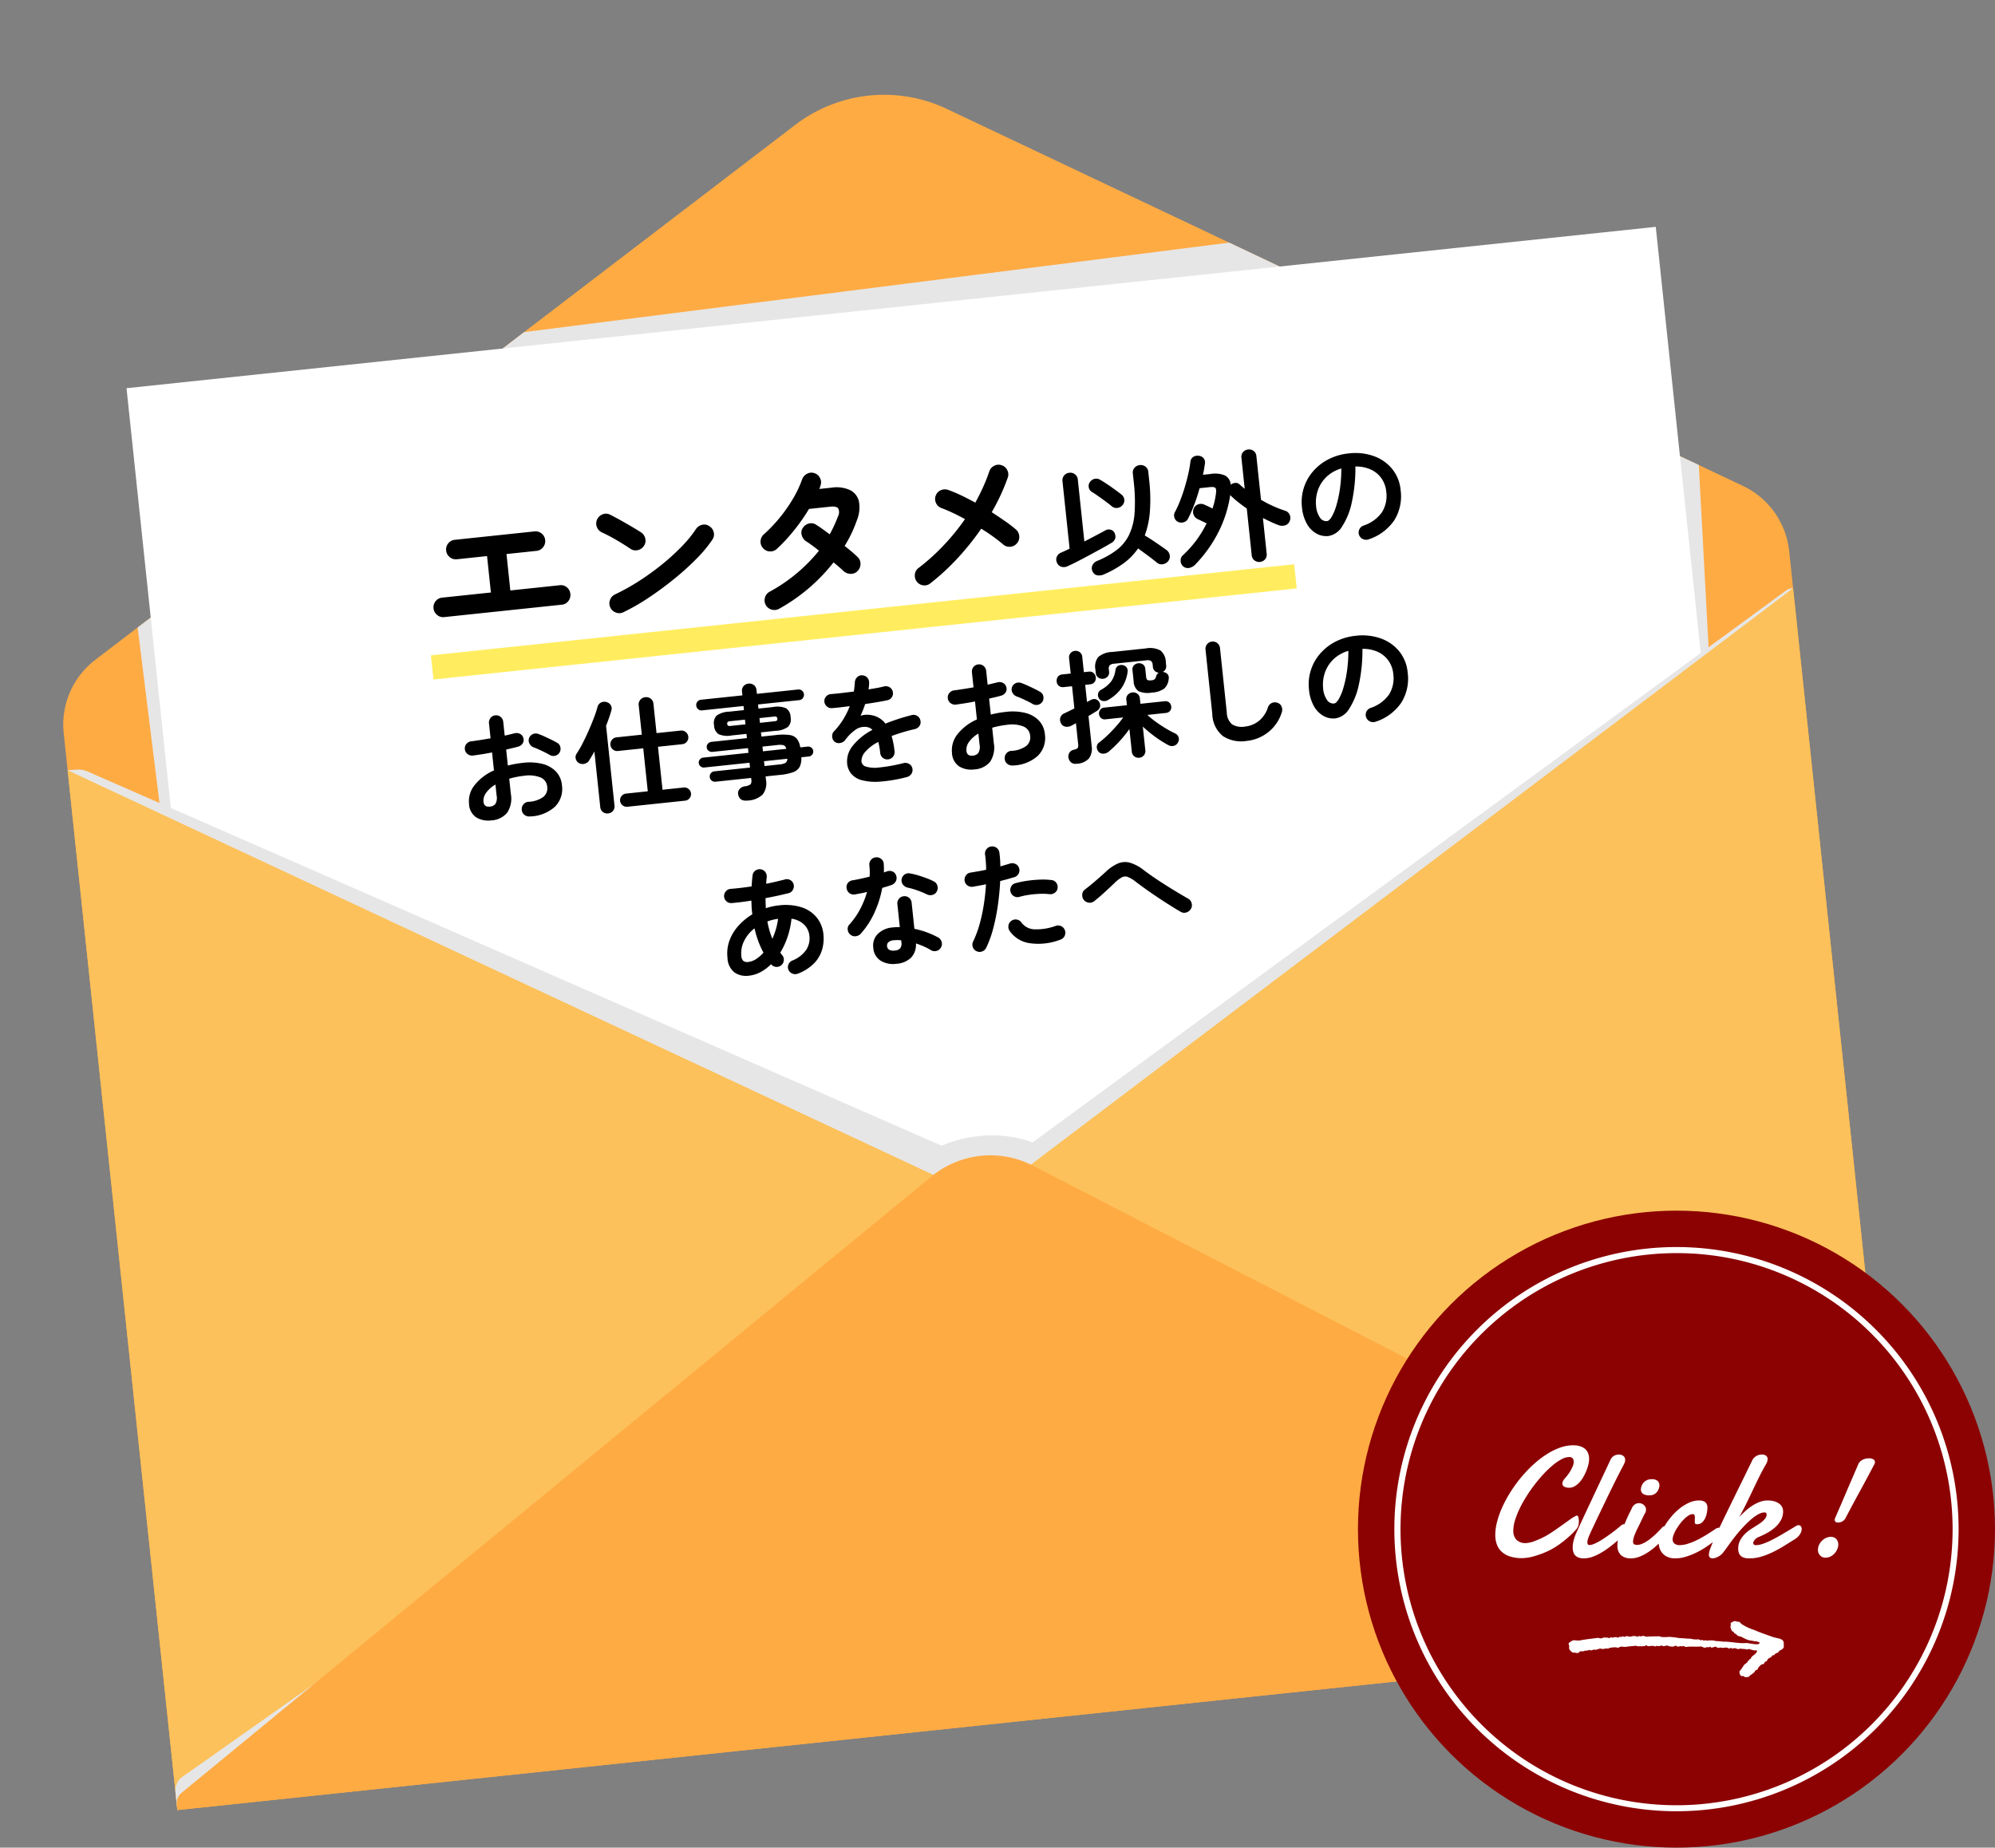
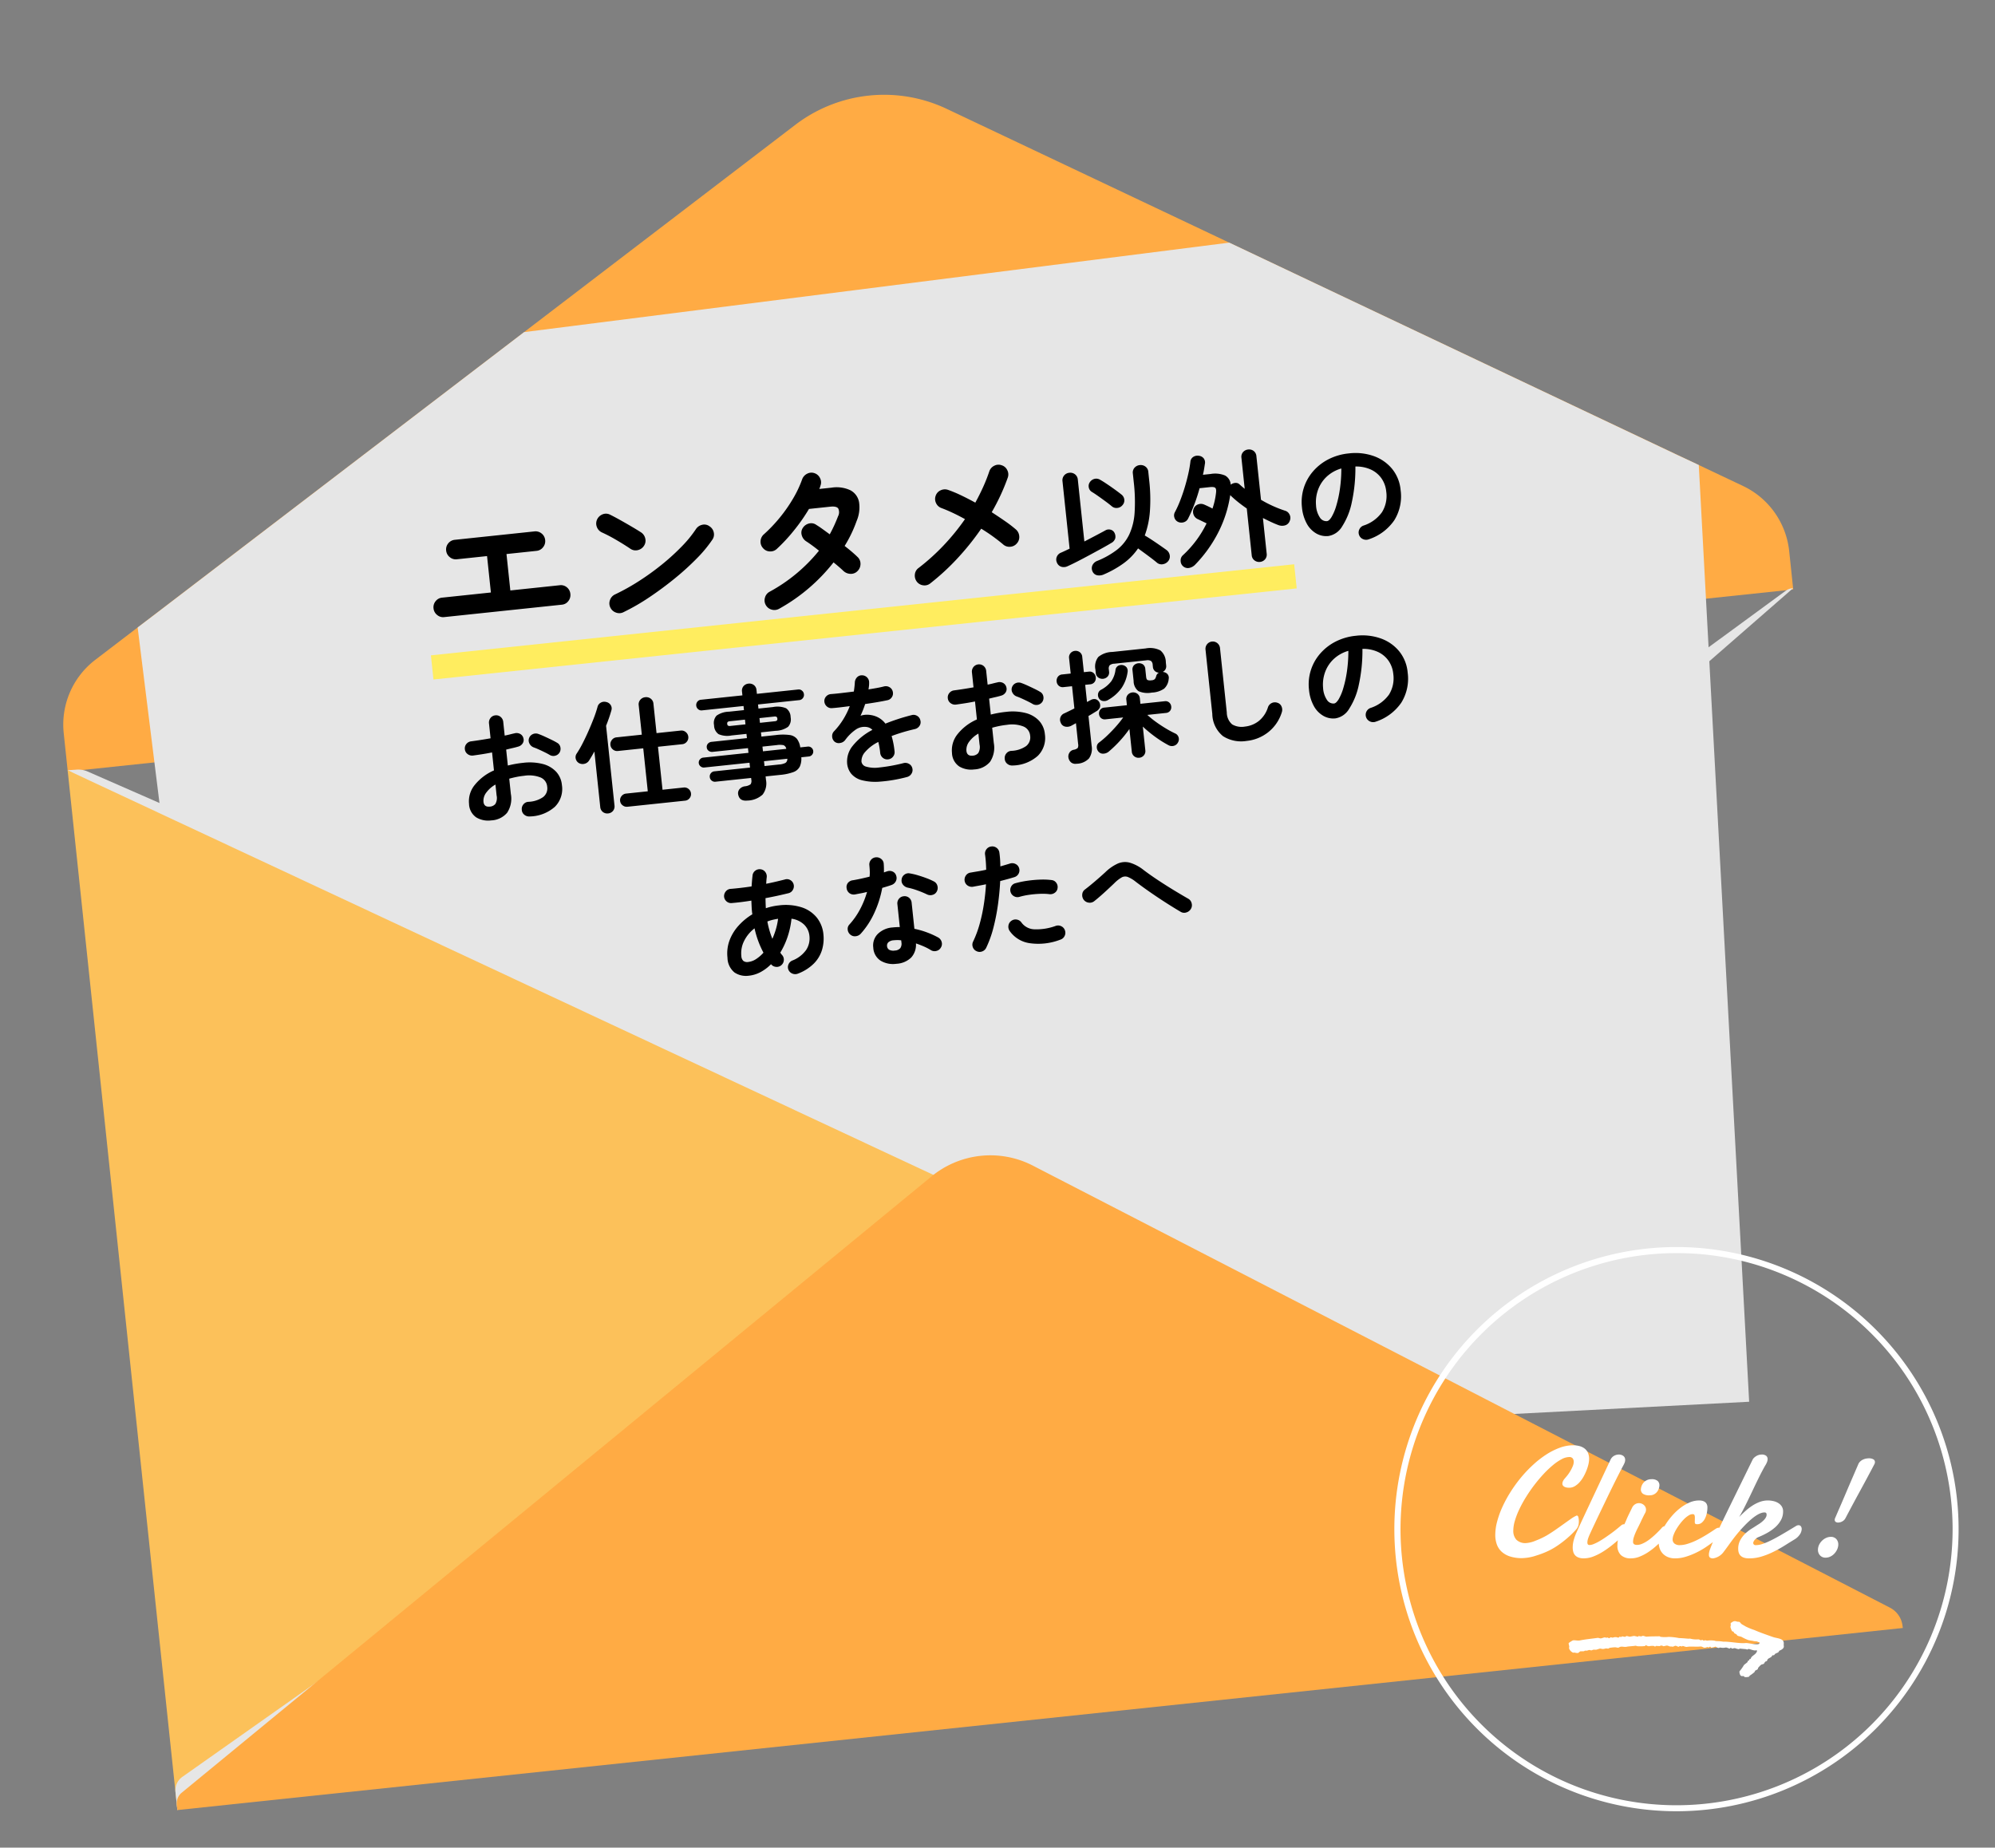
<svg xmlns="http://www.w3.org/2000/svg" width="328.82" height="304.56" viewBox="0 0 328.82 304.56">
  <rect x="0" y="0" width="328.82" height="304.56" fill="#808080" stroke="none" />
  <defs>
    <clipPath id="clip-path">
      <rect id="長方形_7629" data-name="長方形 7629" width="285.824" height="268.945" fill="none" />
    </clipPath>
    <clipPath id="clip-path-2">
      <rect id="長方形_7628" data-name="長方形 7628" width="285.823" height="268.945" fill="none" />
    </clipPath>
    <clipPath id="clip-path-3">
      <rect id="長方形_7623" data-name="長方形 7623" width="258.561" height="198.899" fill="none" />
    </clipPath>
    <clipPath id="clip-path-4">
      <rect id="長方形_7625" data-name="長方形 7625" width="285.824" height="95.28" fill="none" />
    </clipPath>
    <clipPath id="clip-path-5">
      <rect id="長方形_7626" data-name="長方形 7626" width="39.186" height="26.448" fill="none" />
    </clipPath>
    <clipPath id="clip-path-6">
-       <rect id="長方形_7627" data-name="長方形 7627" width="58.858" height="39.724" fill="none" />
-     </clipPath>
+       </clipPath>
    <clipPath id="clip-path-7">
      <rect id="長方形_7505" data-name="長方形 7505" width="35.46" height="9.236" fill="#fff" />
    </clipPath>
  </defs>
  <g id="グループ_12244" data-name="グループ 12244" transform="translate(-440.759 -1986.44)">
    <g id="グループ_12140" data-name="グループ 12140" transform="matrix(0.995, -0.105, 0.105, 0.995, 106.142, 57.201)">
      <g id="グループ_12139" data-name="グループ 12139" transform="translate(128 1983.36)">
        <g id="グループ_12138" data-name="グループ 12138" clip-path="url(#clip-path)">
          <g id="グループ_12137" data-name="グループ 12137">
            <g id="グループ_12136" data-name="グループ 12136" clip-path="url(#clip-path-2)">
              <path id="パス_37429" data-name="パス 37429" d="M155.459,3.524a24.1,24.1,0,0,0-25.094,0L6.438,79.074A13.429,13.429,0,0,0,0,90.54V96.9H285.823V90.54a13.429,13.429,0,0,0-6.438-11.466Z" transform="translate(0 -0.001)" fill="#ffab44" />
-               <rect id="長方形_7622" data-name="長方形 7622" width="285.823" height="172.257" transform="translate(0 96.688)" fill="#ffab44" />
              <g id="グループ_12126" data-name="グループ 12126" transform="translate(13.936 30.322)" style="mix-blend-mode: multiply;isolation: isolate">
                <g id="グループ_12125" data-name="グループ 12125">
                  <g id="グループ_12124" data-name="グループ 12124" clip-path="url(#clip-path-3)">
                    <path id="パス_37430" data-name="パス 37430" d="M306.619,320.738,58.626,307.51,56,166.019l3.373-2.042,65.046-39.669,117.064-2.47L311.4,164.484l3.162,1.907Z" transform="translate(-55.997 -121.839)" fill="#e6e6e6" />
                  </g>
                </g>
              </g>
-               <rect id="長方形_7624" data-name="長方形 7624" width="253.319" height="207.771" transform="translate(16.252 35.108)" fill="#fff" />
              <g id="グループ_12129" data-name="グループ 12129" transform="translate(0 96.688)" style="mix-blend-mode: multiply;isolation: isolate">
                <g id="グループ_12128" data-name="グループ 12128">
                  <g id="グループ_12127" data-name="グループ 12127" clip-path="url(#clip-path-4)">
                    <path id="パス_37431" data-name="パス 37431" d="M285.823,388.509h-.209a1.977,1.977,0,0,0-1,.269L151.661,466.155a19.6,19.6,0,0,0-8.749-1.953,20.7,20.7,0,0,0-6.218.93L3.258,389.061a3.85,3.85,0,0,0-1.779-.5L0,388.509l134.066,94.227.987-.7a20.027,20.027,0,0,0,7.859,1.541,20.863,20.863,0,0,0,5.744-.788l1.417,1Z" transform="translate(0 -388.509)" fill="#e6e6e6" />
                  </g>
                </g>
              </g>
              <path id="パス_37432" data-name="パス 37432" d="M0,560.766V388.509l142.912,86.129Z" transform="translate(0 -291.821)" fill="#fcc15a" />
-               <path id="パス_37433" data-name="パス 37433" d="M574.244,474.637l142.911-86.129V560.766Z" transform="translate(-431.333 -291.821)" fill="#fcc15a" />
              <g id="グループ_12132" data-name="グループ 12132" transform="translate(0 242.497)" style="mix-blend-mode: multiply;isolation: isolate">
                <g id="グループ_12131" data-name="グループ 12131">
                  <g id="グループ_12130" data-name="グループ 12130" clip-path="url(#clip-path-5)">
                    <path id="パス_37434" data-name="パス 37434" d="M0,1000.845v-2.987a2.707,2.707,0,0,1,1.388-2.364l37.8-21.1-1.094,5.636Z" transform="translate(0 -974.397)" fill="#e6e6e6" />
                  </g>
                </g>
              </g>
              <g id="グループ_12135" data-name="グループ 12135" transform="translate(226.966 229.221)" style="mix-blend-mode: multiply;isolation: isolate">
                <g id="グループ_12134" data-name="グループ 12134">
                  <g id="グループ_12133" data-name="グループ 12133" clip-path="url(#clip-path-6)">
                    <path id="パス_37435" data-name="パス 37435" d="M970.846,960.774v-5.95a2.549,2.549,0,0,0-1.324-2.235L911.988,921.05Z" transform="translate(-911.988 -921.05)" fill="#e6e6e6" />
                  </g>
                </g>
              </g>
              <path id="パス_37436" data-name="パス 37436" d="M134.368,708.38a15.271,15.271,0,0,1,17.087,0l132.607,87.134a3.876,3.876,0,0,1,1.746,3.108l.015.447H0v-.9a2.231,2.231,0,0,1,1-1.862Z" transform="translate(0 -530.123)" fill="#ffab44" />
            </g>
          </g>
        </g>
      </g>
      <path id="パス_38056" data-name="パス 38056" d="M-78.672-3.3a1.506,1.506,0,0,1-1.118-.481,1.569,1.569,0,0,1-.468-1.131,1.556,1.556,0,0,1,.468-1.144,1.526,1.526,0,0,1,1.118-.468h8.086v-6.032h-4.992a1.535,1.535,0,0,1-1.144-.481,1.569,1.569,0,0,1-.468-1.131,1.556,1.556,0,0,1,.468-1.144,1.556,1.556,0,0,1,1.144-.468H-62.4a1.556,1.556,0,0,1,1.144.468,1.556,1.556,0,0,1,.468,1.144,1.569,1.569,0,0,1-.468,1.131,1.535,1.535,0,0,1-1.144.481h-4.966v6.032h8.19a1.514,1.514,0,0,1,1.131.468,1.579,1.579,0,0,1,.455,1.144,1.592,1.592,0,0,1-.455,1.131,1.493,1.493,0,0,1-1.131.481Zm29.484,2.288a1.534,1.534,0,0,1-1.235-.052,1.586,1.586,0,0,1-.845-.91,1.534,1.534,0,0,1,.052-1.235,1.586,1.586,0,0,1,.91-.845,35.3,35.3,0,0,0,4.2-1.794,42.127,42.127,0,0,0,4.056-2.327,36.621,36.621,0,0,0,3.536-2.6A19.447,19.447,0,0,0-35.9-13.364a1.66,1.66,0,0,1,1.105-.6,1.414,1.414,0,0,1,1.157.364,1.566,1.566,0,0,1,.6,1.079,1.488,1.488,0,0,1-.364,1.183A21.148,21.148,0,0,1-36.24-8.567a43.275,43.275,0,0,1-3.952,2.9q-2.184,1.43-4.5,2.652A34.548,34.548,0,0,1-49.188-1.014Zm2.236-10.244q-.988-.832-2.21-1.729a24.843,24.843,0,0,0-2.21-1.469,1.6,1.6,0,0,1-.728-1,1.563,1.563,0,0,1,.182-1.209,1.655,1.655,0,0,1,1-.741,1.465,1.465,0,0,1,1.209.195q.7.442,1.6,1.079t1.742,1.261q.845.624,1.391,1.066a1.615,1.615,0,0,1,.611,1.079,1.494,1.494,0,0,1-.325,1.183,1.615,1.615,0,0,1-1.079.611A1.494,1.494,0,0,1-46.952-11.258ZM-23.63,1.118a1.607,1.607,0,0,1-1.235.026,1.584,1.584,0,0,1-.9-.858,1.535,1.535,0,0,1-.013-1.222,1.543,1.543,0,0,1,.845-.884A27.045,27.045,0,0,0-16.116-7.7q-.572-.572-1.092-1.04t-.884-.754a1.749,1.749,0,0,1-.585-1.092,1.4,1.4,0,0,1,.325-1.144,1.66,1.66,0,0,1,1.1-.6,1.414,1.414,0,0,1,1.157.364q.442.338.949.793t1.079.975q.468-.676.884-1.378T-12.4-13a1.427,1.427,0,0,0,.169-1.287q-.247-.429-1.261-.429h-3.536a29.874,29.874,0,0,1-2.912,3.341A27.464,27.464,0,0,1-23.006-8.71a1.541,1.541,0,0,1-1.209.273A1.5,1.5,0,0,1-25.242-9.1a1.519,1.519,0,0,1-.273-1.2,1.579,1.579,0,0,1,.663-1.04,24.737,24.737,0,0,0,2.9-2.47,24.534,24.534,0,0,0,2.509-2.9,18.054,18.054,0,0,0,1.794-2.951,1.647,1.647,0,0,1,.9-.845,1.5,1.5,0,0,1,1.209.013,1.541,1.541,0,0,1,.845.9,1.5,1.5,0,0,1-.039,1.235q-.052.13-.117.273A2.709,2.709,0,0,1-15-17.81h2a5.34,5.34,0,0,1,3.081.754,2.761,2.761,0,0,1,1.209,2.093,5.7,5.7,0,0,1-.728,3.055,21.048,21.048,0,0,1-2.392,3.874q.6.572,1.092,1.092t.832.936a1.507,1.507,0,0,1,.364,1.2,1.633,1.633,0,0,1-.624,1.118,1.494,1.494,0,0,1-1.183.325,1.758,1.758,0,0,1-1.1-.585q-.26-.312-.65-.728t-.832-.858A29.662,29.662,0,0,1-23.63,1.118ZM1.59-.442a1.494,1.494,0,0,1-1.2.221A1.558,1.558,0,0,1-.62-.936,1.632,1.632,0,0,1-.815-2.158,1.468,1.468,0,0,1-.1-3.146,35.106,35.106,0,0,0,4.45-6.461a36.711,36.711,0,0,0,3.9-3.887q-.962-.676-1.885-1.235T4.71-12.558a1.543,1.543,0,0,1-.819-.91,1.538,1.538,0,0,1,.065-1.222,1.5,1.5,0,0,1,.923-.806,1.607,1.607,0,0,1,1.235.078,21.084,21.084,0,0,1,2.015,1.105q1.079.663,2.2,1.443.832-1.2,1.547-2.418t1.287-2.47a1.592,1.592,0,0,1,.91-.832,1.5,1.5,0,0,1,1.222.052,1.5,1.5,0,0,1,.832.9,1.531,1.531,0,0,1-.052,1.235,34.261,34.261,0,0,1-3.224,5.382q1.092.884,2.054,1.716a20.389,20.389,0,0,1,1.612,1.534,1.629,1.629,0,0,1,.429,1.157,1.546,1.546,0,0,1-.507,1.131,1.551,1.551,0,0,1-1.17.442,1.519,1.519,0,0,1-1.118-.52q-.65-.676-1.482-1.43T10.846-8.5A42.986,42.986,0,0,1,6.517-4.121,38.114,38.114,0,0,1,1.59-.442ZM30.18,1.1a1.839,1.839,0,0,1-1.13.04,1.077,1.077,0,0,1-.69-.66,1.227,1.227,0,0,1,.05-1.03,1.429,1.429,0,0,1,.89-.67A13.81,13.81,0,0,0,32.72-2.7a7.064,7.064,0,0,0,2.27-2.28,10.081,10.081,0,0,0,1.26-3.49,28.275,28.275,0,0,0,.39-5.09v-1.36a1.173,1.173,0,0,1,.38-.92,1.305,1.305,0,0,1,.9-.34,1.305,1.305,0,0,1,.9.34,1.173,1.173,0,0,1,.38.92v1.36a27.739,27.739,0,0,1-.42,5.13,14.577,14.577,0,0,1-1.26,3.87q.5.36,1.13.88t1.22,1.03q.59.51.97.85a1.32,1.32,0,0,1,.43.91,1.2,1.2,0,0,1-.35.93A1.408,1.408,0,0,1,40,.46a1.184,1.184,0,0,1-.94-.34q-.34-.36-.84-.83t-1.04-.96l-.98-.89A9.954,9.954,0,0,1,33.59-.38,16.8,16.8,0,0,1,30.18,1.1ZM24.34-.86a1.436,1.436,0,0,1-1.03-.02,1.156,1.156,0,0,1-.65-.76,1.179,1.179,0,0,1,.08-.95,1.237,1.237,0,0,1,.78-.61q.32-.1.69-.23l.77-.27V-14.86a1.22,1.22,0,0,1,.37-.93,1.249,1.249,0,0,1,.89-.35,1.274,1.274,0,0,1,.91.35,1.22,1.22,0,0,1,.37.93V-4.62q1.02-.4,1.97-.78t1.63-.66a1.111,1.111,0,0,1,.93-.03.99.99,0,0,1,.57.61,1.346,1.346,0,0,1,.01.9,1.34,1.34,0,0,1-.75.68q-.68.32-1.66.73t-2.05.85q-1.07.44-2.08.83T24.34-.86Zm8.3-9.04q-.36-.38-.93-.9t-1.14-1.02q-.57-.5-.97-.8a1.077,1.077,0,0,1-.42-.79,1.094,1.094,0,0,1,.28-.85,1.288,1.288,0,0,1,.84-.45,1.234,1.234,0,0,1,.9.27q.42.3,1.03.81t1.2,1.04q.59.53.95.89a1.225,1.225,0,0,1,.41.89,1.157,1.157,0,0,1-.39.89,1.233,1.233,0,0,1-.88.37A1.163,1.163,0,0,1,32.64-9.9ZM55.94,1.76a1.244,1.244,0,0,1-.87-.34,1.164,1.164,0,0,1-.37-.9V-7.22q-.68-.58-1.29-1.18T52.28-9.62a.157.157,0,0,1-.03-.04.157.157,0,0,0-.03-.04A19.92,19.92,0,0,1,49.5-3.62,21.883,21.883,0,0,1,45.26,1.1a1.852,1.852,0,0,1-.99.42,1.167,1.167,0,0,1-.97-.34,1.178,1.178,0,0,1-.34-.96,1.114,1.114,0,0,1,.46-.88,17.58,17.58,0,0,0,4.44-4.82q-.36-.22-.81-.5t-.59-.36a1.316,1.316,0,0,1-.58-.78,1.326,1.326,0,0,1,.12-1,1.206,1.206,0,0,1,.82-.62,1.309,1.309,0,0,1,1,.16q.12.06.53.31t.73.47a11.945,11.945,0,0,0,.49-1.22,12.329,12.329,0,0,0,.35-1.24q.16-.66-.02-.88t-.88-.22h-1.7q-.52,1.34-1.15,2.58A23.71,23.71,0,0,1,44.9-6.56a1.156,1.156,0,0,1-.8.51,1.263,1.263,0,0,1-.96-.21,1.134,1.134,0,0,1-.46-.75,1.118,1.118,0,0,1,.18-.85A17.086,17.086,0,0,0,43.9-9.62q.52-1,.98-2.09t.82-2.15a19.6,19.6,0,0,0,.56-1.94,1.067,1.067,0,0,1,.57-.8,1.3,1.3,0,0,1,.95-.08,1.179,1.179,0,0,1,.73.5,1.135,1.135,0,0,1,.09.96q-.1.4-.22.83t-.28.89h1.28a4.275,4.275,0,0,1,2.33.5,1.826,1.826,0,0,1,.77,1.6,1.4,1.4,0,0,1,.78-.21.9.9,0,0,1,.7.35q.18.2.36.39t.38.39V-15.6a1.181,1.181,0,0,1,.37-.93,1.265,1.265,0,0,1,.87-.33,1.255,1.255,0,0,1,.88.33,1.2,1.2,0,0,1,.36.93v7.2a19.716,19.716,0,0,0,3.74,2.2,1.173,1.173,0,0,1,.69.73,1.194,1.194,0,0,1-.09,1.03,1.158,1.158,0,0,1-.86.65,1.742,1.742,0,0,1-1.08-.17q-.56-.28-1.17-.65t-1.23-.77V.52a1.18,1.18,0,0,1-.36.9A1.234,1.234,0,0,1,55.94,1.76ZM74.14-.06A1.222,1.222,0,0,1,73.2-.2a1.158,1.158,0,0,1-.56-.74,1.154,1.154,0,0,1,.14-.91,1.166,1.166,0,0,1,.74-.55,6,6,0,0,0,3.27-1.88,5.084,5.084,0,0,0,1.05-3.3,4.545,4.545,0,0,0-.56-2.26,4.357,4.357,0,0,0-1.59-1.62,5.823,5.823,0,0,0-2.47-.76,26.438,26.438,0,0,1-1.21,5.81,11.576,11.576,0,0,1-2,3.78A3.236,3.236,0,0,1,67.6-1.3a3.294,3.294,0,0,1-1.94-.62A4.158,4.158,0,0,1,64.27-3.7a6.878,6.878,0,0,1-.51-2.78,7.719,7.719,0,0,1,.63-3.11,7.724,7.724,0,0,1,1.79-2.55,8.41,8.41,0,0,1,2.73-1.72,9.314,9.314,0,0,1,3.45-.62,9.066,9.066,0,0,1,4.05.87,6.909,6.909,0,0,1,2.79,2.42,6.416,6.416,0,0,1,1.02,3.61,7.468,7.468,0,0,1-1.55,4.83A8.184,8.184,0,0,1,74.14-.06Zm-6.52-3.7q.36,0,.83-.61A8.151,8.151,0,0,0,69.4-6.1a18.95,18.95,0,0,0,.88-2.65,23.279,23.279,0,0,0,.6-3.39,5.888,5.888,0,0,0-2.62,1.15,5.551,5.551,0,0,0-1.6,2.02,6.009,6.009,0,0,0-.56,2.45,3.986,3.986,0,0,0,.43,2.06A1.26,1.26,0,0,0,67.62-3.76ZM-68.1,30.84a1.231,1.231,0,0,1-.85-.37,1.091,1.091,0,0,1-.33-.85,1.164,1.164,0,0,1,.36-.87,1.122,1.122,0,0,1,.86-.33,4.574,4.574,0,0,0,2.49-.52,1.811,1.811,0,0,0,.85-1.64,1.785,1.785,0,0,0-.93-1.62,5.173,5.173,0,0,0-2.65-.56q-.68,0-1.3.06t-1.2.16v2.52a4.22,4.22,0,0,1-.94,3.03,3.616,3.616,0,0,1-2.72.97,3.815,3.815,0,0,1-2.4-.74,2.792,2.792,0,0,1-.96-2.36,4.224,4.224,0,0,1,1.25-2.98,8.3,8.3,0,0,1,3.41-2.06V19.7q-.86.08-1.67.12t-1.51.06a1.209,1.209,0,0,1-.86-.34,1.109,1.109,0,0,1-.36-.84,1.125,1.125,0,0,1,.35-.84,1.175,1.175,0,0,1,.85-.34q.7-.02,1.52-.06t1.68-.1V14.9a1.2,1.2,0,0,1,.34-.87,1.125,1.125,0,0,1,.84-.35,1.125,1.125,0,0,1,.84.35,1.2,1.2,0,0,1,.34.87v2.26q.46-.04.86-.1t.78-.1a1.237,1.237,0,0,1,.9.18,1.063,1.063,0,0,1,.48.76,1.028,1.028,0,0,1-.22.86,1.262,1.262,0,0,1-.8.44q-.42.08-.93.14t-1.07.14v2.64a17.126,17.126,0,0,1,2.54-.18,8.781,8.781,0,0,1,3.18.52,4.589,4.589,0,0,1,2.07,1.49,3.732,3.732,0,0,1,.73,2.31,4.137,4.137,0,0,1-1.54,3.44A6.412,6.412,0,0,1-68.1,30.84Zm4.36-9.72q-.32-.24-.78-.53t-.92-.56q-.46-.27-.8-.43a1.283,1.283,0,0,1-.63-.68,1.087,1.087,0,0,1,.01-.9,1.141,1.141,0,0,1,.71-.62,1.2,1.2,0,0,1,.91.08q.42.2.96.52t1.07.65q.53.33.87.59a1.05,1.05,0,0,1,.46.76,1.222,1.222,0,0,1-.22.88,1.169,1.169,0,0,1-.77.45A1.167,1.167,0,0,1-63.74,21.12Zm-10.72,7.42a1.305,1.305,0,0,0,.95-.34,1.966,1.966,0,0,0,.35-1.38v-1.8a4.82,4.82,0,0,0-1.67,1.19,2.184,2.184,0,0,0-.59,1.43Q-75.42,28.54-74.46,28.54Zm22.54,2.4a1.071,1.071,0,0,1-.77-.32,1.023,1.023,0,0,1-.33-.76,1.045,1.045,0,0,1,.33-.78,1.071,1.071,0,0,1,.77-.32h3.6V21.64h-4.2a1.078,1.078,0,0,1-.79-.33,1.078,1.078,0,0,1-.33-.79,1.111,1.111,0,0,1,.33-.8,1.062,1.062,0,0,1,.79-.34h4.2V14.52a1.148,1.148,0,0,1,.36-.89,1.229,1.229,0,0,1,.86-.33,1.229,1.229,0,0,1,.86.33,1.148,1.148,0,0,1,.36.89v4.86h4.02a1.062,1.062,0,0,1,.79.34,1.111,1.111,0,0,1,.33.8,1.078,1.078,0,0,1-.33.79,1.078,1.078,0,0,1-.79.33h-4.02v7.12h3.5a1.061,1.061,0,0,1,.78.32,1.061,1.061,0,0,1,.32.78,1.038,1.038,0,0,1-.32.76,1.061,1.061,0,0,1-.78.32Zm-3.28.76a1.159,1.159,0,0,1-.84-.33,1.157,1.157,0,0,1-.34-.87V21.32q-.56.8-1.04,1.4a1.218,1.218,0,0,1-.81.44,1.239,1.239,0,0,1-.89-.22,1.118,1.118,0,0,1-.44-.75,1.046,1.046,0,0,1,.22-.81,16.414,16.414,0,0,0,1.15-1.57q.61-.93,1.2-1.96t1.09-2.01a18.742,18.742,0,0,0,.8-1.76,1.055,1.055,0,0,1,.6-.65,1.152,1.152,0,0,1,.88-.03,1.139,1.139,0,0,1,.71.58,1.04,1.04,0,0,1,.03.88q-.22.56-.51,1.18t-.63,1.26V30.5a1.157,1.157,0,0,1-.34.87A1.159,1.159,0,0,1-55.2,31.7Zm23.04.3q-1.28,0-1.4-1.1a1.046,1.046,0,0,1,.28-.88,1.387,1.387,0,0,1,.96-.4,1.944,1.944,0,0,0,.96-.23,1,1,0,0,0,.2-.75v-.28h-5.9a.83.83,0,0,1-.61-.25.83.83,0,0,1-.25-.61.83.83,0,0,1,.25-.61.83.83,0,0,1,.61-.25h5.9v-.8h-7.5a.8.8,0,0,1-.57-.24.775.775,0,0,1-.25-.58.775.775,0,0,1,.25-.58.8.8,0,0,1,.57-.24h7.5v-.78H-37a.931.931,0,0,1-.64-.23.752.752,0,0,1-.26-.59.775.775,0,0,1,.26-.61.931.931,0,0,1,.64-.23h5.84v-.7h-2.48a3.638,3.638,0,0,1-2.1-.44,1.819,1.819,0,0,1-.58-1.54,1.789,1.789,0,0,1,.58-1.53,3.707,3.707,0,0,1,2.1-.43h2.48v-.68h-6.88a.814.814,0,0,1-.61-.26.864.864,0,0,1-.25-.62.864.864,0,0,1,.25-.62.814.814,0,0,1,.61-.26h6.88v-.62a1.133,1.133,0,0,1,.35-.88,1.214,1.214,0,0,1,.85-.32,1.214,1.214,0,0,1,.85.32,1.133,1.133,0,0,1,.35.88v.62h6.84a.814.814,0,0,1,.61.26.864.864,0,0,1,.25.62.864.864,0,0,1-.25.62.814.814,0,0,1-.61.26h-6.84v.68h2.42a3.755,3.755,0,0,1,2.12.43,1.789,1.789,0,0,1,.58,1.53,1.819,1.819,0,0,1-.58,1.54,3.685,3.685,0,0,1-2.12.44h-2.42v.7h2.38a8.887,8.887,0,0,1,2.23.22,1.923,1.923,0,0,1,1.16.75,3.007,3.007,0,0,1,.41,1.47h1.24a.79.79,0,0,1,.58.24.79.79,0,0,1,.24.58.79.79,0,0,1-.24.58.79.79,0,0,1-.58.24h-1.24a3.2,3.2,0,0,1-.41,1.5,1.906,1.906,0,0,1-1.15.79,8.5,8.5,0,0,1-2.24.23h-2.38v.56a3.039,3.039,0,0,1-.8,2.36A3.835,3.835,0,0,1-32.16,32Zm3.4-5.36h2.38a2.84,2.84,0,0,0,1.1-.15.749.749,0,0,0,.38-.65h-3.86Zm0-2.44h3.86a.759.759,0,0,0-.39-.65,3.149,3.149,0,0,0-1.09-.13h-2.38Zm-4.88-4.72h2.48V18.7h-2.48a.694.694,0,0,0-.39.08.377.377,0,0,0-.11.32.35.35,0,0,0,.11.3A.694.694,0,0,0-33.64,19.48Zm4.88,0h2.42a.694.694,0,0,0,.39-.08.35.35,0,0,0,.11-.3.377.377,0,0,0-.11-.32.694.694,0,0,0-.39-.08h-2.42ZM-5.6,30.9a24.527,24.527,0,0,1-4.52.29,9.007,9.007,0,0,1-2.95-.55,3.388,3.388,0,0,1-1.61-1.23,3.142,3.142,0,0,1-.5-1.75,4.049,4.049,0,0,1,1.21-2.8,10.19,10.19,0,0,1,3.51-2.28,1.57,1.57,0,0,0-.78-.54,2.5,2.5,0,0,0-1.97.22,7.285,7.285,0,0,0-1.89,1.52,1.269,1.269,0,0,1-.89.39,1.081,1.081,0,0,1-.89-.33,1.206,1.206,0,0,1-.29-.88,1.117,1.117,0,0,1,.41-.82,12.011,12.011,0,0,0,1.73-1.82,12.585,12.585,0,0,0,1.27-2.02q-.86.02-1.61.03t-1.29-.01a1.125,1.125,0,0,1-.84-.35,1.175,1.175,0,0,1-.34-.85,1.111,1.111,0,0,1,.38-.82,1.176,1.176,0,0,1,.86-.3q.7.02,1.69.01t2.07-.03q.1-.38.18-.74t.14-.72a1.3,1.3,0,0,1,.44-.81,1.066,1.066,0,0,1,.86-.25,1.153,1.153,0,0,1,.8.44,1.145,1.145,0,0,1,.24.88,4.069,4.069,0,0,1-.08.54q-.06.28-.14.56.76-.04,1.42-.09t1.18-.13a1.2,1.2,0,0,1,.89.23,1.107,1.107,0,0,1,.45.79,1.125,1.125,0,0,1-.25.88,1.1,1.1,0,0,1-.79.42q-.74.08-1.7.14t-2,.1a17.044,17.044,0,0,1-.96,1.84,3.376,3.376,0,0,1,.92-.07,3.818,3.818,0,0,1,.84.15,3.808,3.808,0,0,1,1.17.55,3.638,3.638,0,0,1,1.01,1.09q.98-.28,2.09-.52t2.35-.42a1.129,1.129,0,0,1,.88.21,1.1,1.1,0,0,1,.46.79,1.084,1.084,0,0,1-.22.88,1.228,1.228,0,0,1-.8.46q-1.16.14-2.14.33t-1.82.41q.1.54.16,1.18t.06,1.38a1.157,1.157,0,0,1-.35.85,1.157,1.157,0,0,1-.85.35,1.125,1.125,0,0,1-.84-.35,1.175,1.175,0,0,1-.34-.85,12.369,12.369,0,0,0-.12-1.82,6.947,6.947,0,0,0-2.37,1.45,2.227,2.227,0,0,0-.73,1.49,1,1,0,0,0,.64.88,5.182,5.182,0,0,0,2.14.38,27.8,27.8,0,0,0,4.1-.3,1.2,1.2,0,0,1,.88.23,1.1,1.1,0,0,1,.46.79,1.114,1.114,0,0,1-.24.86A1.216,1.216,0,0,1-5.6,30.9Zm17.5-.06a1.231,1.231,0,0,1-.85-.37,1.091,1.091,0,0,1-.33-.85,1.164,1.164,0,0,1,.36-.87,1.122,1.122,0,0,1,.86-.33,4.574,4.574,0,0,0,2.49-.52,1.811,1.811,0,0,0,.85-1.64,1.785,1.785,0,0,0-.93-1.62,5.173,5.173,0,0,0-2.65-.56q-.68,0-1.3.06t-1.2.16v2.52a4.22,4.22,0,0,1-.94,3.03,3.616,3.616,0,0,1-2.72.97,3.815,3.815,0,0,1-2.4-.74,2.792,2.792,0,0,1-.96-2.36,4.224,4.224,0,0,1,1.25-2.98,8.3,8.3,0,0,1,3.41-2.06V19.7q-.86.08-1.67.12t-1.51.06a1.209,1.209,0,0,1-.86-.34,1.109,1.109,0,0,1-.36-.84,1.125,1.125,0,0,1,.35-.84,1.175,1.175,0,0,1,.85-.34q.7-.02,1.52-.06t1.68-.1V14.9a1.2,1.2,0,0,1,.34-.87,1.183,1.183,0,0,1,1.68,0,1.2,1.2,0,0,1,.34.87v2.26q.46-.04.86-.1t.78-.1a1.237,1.237,0,0,1,.9.18,1.063,1.063,0,0,1,.48.76,1.028,1.028,0,0,1-.22.86,1.262,1.262,0,0,1-.8.44q-.42.08-.93.14t-1.07.14v2.64a17.126,17.126,0,0,1,2.54-.18,8.781,8.781,0,0,1,3.18.52,4.589,4.589,0,0,1,2.07,1.49,3.732,3.732,0,0,1,.73,2.31,4.137,4.137,0,0,1-1.54,3.44A6.412,6.412,0,0,1,11.9,30.84Zm4.36-9.72q-.32-.24-.78-.53t-.92-.56q-.46-.27-.8-.43a1.283,1.283,0,0,1-.63-.68,1.087,1.087,0,0,1,.01-.9,1.141,1.141,0,0,1,.71-.62,1.2,1.2,0,0,1,.91.08q.42.2.96.52t1.07.65q.53.33.87.59a1.05,1.05,0,0,1,.46.76,1.222,1.222,0,0,1-.22.88,1.2,1.2,0,0,1-1.64.24ZM5.54,28.54a1.305,1.305,0,0,0,.95-.34,1.966,1.966,0,0,0,.35-1.38v-1.8a4.82,4.82,0,0,0-1.67,1.19,2.184,2.184,0,0,0-.59,1.43Q4.58,28.54,5.54,28.54Zm27.24,3.22a1.114,1.114,0,0,1-.79-.31,1.085,1.085,0,0,1-.33-.83V26.88a19.574,19.574,0,0,1-1.78,1.79,19.152,19.152,0,0,1-2.02,1.57,1.449,1.449,0,0,1-.9.23.961.961,0,0,1-.78-.45,1.112,1.112,0,0,1-.17-.8.888.888,0,0,1,.43-.64,15.2,15.2,0,0,0,1.55-1.07q.81-.63,1.56-1.32a16.779,16.779,0,0,0,1.29-1.31H27.92a.934.934,0,0,1-.72-.28.963.963,0,0,1-.26-.68,1,1,0,0,1,.26-.69.917.917,0,0,1,.72-.29h3.74v-.88a1.053,1.053,0,0,1,.33-.82,1.19,1.19,0,0,1,1.58,0,1.053,1.053,0,0,1,.33.82v.88h4.02a.917.917,0,0,1,.72.29,1,1,0,0,1,.26.69.963.963,0,0,1-.26.68.934.934,0,0,1-.72.28H34.84a14.992,14.992,0,0,0,1.26,1.27q.72.65,1.5,1.24a16.818,16.818,0,0,0,1.48,1.01,1,1,0,0,1,.49.68,1.032,1.032,0,0,1-.17.82,1.09,1.09,0,0,1-.74.5,1.162,1.162,0,0,1-.86-.18,18.029,18.029,0,0,1-1.99-1.56,20.953,20.953,0,0,1-1.91-1.94v3.9a1.085,1.085,0,0,1-.33.83A1.114,1.114,0,0,1,32.78,31.76Zm-10.38-.1a1.164,1.164,0,0,1-.86-.3,1.314,1.314,0,0,1-.36-.8,1.155,1.155,0,0,1,.23-.82,1.059,1.059,0,0,1,.75-.42,1.286,1.286,0,0,0,.71-.23,1.083,1.083,0,0,0,.13-.65V25q-.22.1-.42.18t-.38.16a1.516,1.516,0,0,1-1.04.03,1,1,0,0,1-.64-.71,1.119,1.119,0,0,1,.78-1.48q.34-.12.78-.28t.92-.34V18.88H21.6a.989.989,0,0,1-.76-.3,1.044,1.044,0,0,1-.28-.74,1.079,1.079,0,0,1,.28-.75.973.973,0,0,1,.76-.31H23V14.24a1.045,1.045,0,0,1,.32-.8,1.073,1.073,0,0,1,.76-.3,1.1,1.1,0,0,1,.78.3,1.045,1.045,0,0,1,.32.8v2.54H26a.973.973,0,0,1,.76.31,1.079,1.079,0,0,1,.28.75,1.044,1.044,0,0,1-.28.74.989.989,0,0,1-.76.3h-.82v2.84l.7-.28a1.1,1.1,0,0,1,.81-.01,1.1,1.1,0,0,1,.51,1.4,1.325,1.325,0,0,1-.64.57q-.3.14-.65.31t-.73.33v4.92A2.807,2.807,0,0,1,24.53,31,2.9,2.9,0,0,1,22.4,31.66ZM35.98,21.3a3.736,3.736,0,0,1-2.19-.47,2.1,2.1,0,0,1-.61-1.75V17.34a1.017,1.017,0,0,1,.31-.81,1.191,1.191,0,0,1,1.51,0,1.035,1.035,0,0,1,.3.81v1.28q0,.44.18.55a1.321,1.321,0,0,0,.64.11.854.854,0,0,0,.57-.14,1.21,1.21,0,0,0,.27-.46.913.913,0,0,1,.5-.52,1.02,1.02,0,0,1-.88-1.06v-.32a.872.872,0,0,0-.21-.68,1.259,1.259,0,0,0-.79-.18H30.32a1.259,1.259,0,0,0-.79.18.872.872,0,0,0-.21.68v.34a1.013,1.013,0,0,1-.32.79,1.181,1.181,0,0,1-1.55,0,1,1,0,0,1-.33-.79v-.54a2.55,2.55,0,0,1,.69-2.04,3.726,3.726,0,0,1,2.37-.58h5.54a3.726,3.726,0,0,1,2.37.58,2.55,2.55,0,0,1,.69,2.04v.52a1.055,1.055,0,0,1-.19.64.977.977,0,0,1-.49.36.322.322,0,0,1,.14.04,1.073,1.073,0,0,1,.63.44.936.936,0,0,1,.09.78,2.433,2.433,0,0,1-.9,1.5A3.77,3.77,0,0,1,35.98,21.3Zm-7.28.44a1.224,1.224,0,0,1-.9.09.936.936,0,0,1-.62-.53,1.09,1.09,0,0,1-.03-.78.93.93,0,0,1,.55-.56,5.208,5.208,0,0,0,1.82-1.22,4.213,4.213,0,0,0,.88-1.78.927.927,0,0,1,.44-.6,1.124,1.124,0,0,1,1.43.38,1.047,1.047,0,0,1,.07.8,6.157,6.157,0,0,1-1.26,2.49A6.711,6.711,0,0,1,28.7,21.74Zm21.94,9.12a5.558,5.558,0,0,1-3.77-1.19,4.822,4.822,0,0,1-1.37-3.83V15.18a1.2,1.2,0,1,1,2.4,0V25.84a2.625,2.625,0,0,0,.67,2.06,3.107,3.107,0,0,0,2.07.58,4.423,4.423,0,0,0,2.33-.66,4.7,4.7,0,0,0,1.77-2.12,1.207,1.207,0,0,1,1.62-.56,1.051,1.051,0,0,1,.61.68,1.308,1.308,0,0,1-.05.94,6.683,6.683,0,0,1-2.57,3.04A6.846,6.846,0,0,1,50.64,30.86Zm21.5-.92a1.222,1.222,0,0,1-.94-.14,1.2,1.2,0,0,1,.32-2.2,6,6,0,0,0,3.27-1.88,5.084,5.084,0,0,0,1.05-3.3,4.545,4.545,0,0,0-.56-2.26,4.357,4.357,0,0,0-1.59-1.62,5.823,5.823,0,0,0-2.47-.76,26.438,26.438,0,0,1-1.21,5.81,11.576,11.576,0,0,1-2,3.78A3.236,3.236,0,0,1,65.6,28.7a3.294,3.294,0,0,1-1.94-.62,4.158,4.158,0,0,1-1.39-1.78,6.878,6.878,0,0,1-.51-2.78,7.683,7.683,0,0,1,2.42-5.66,8.41,8.41,0,0,1,2.73-1.72,9.314,9.314,0,0,1,3.45-.62,9.066,9.066,0,0,1,4.05.87,6.909,6.909,0,0,1,2.79,2.42,6.416,6.416,0,0,1,1.02,3.61,7.468,7.468,0,0,1-1.55,4.83A8.184,8.184,0,0,1,72.14,29.94Zm-6.52-3.7q.36,0,.83-.61a8.151,8.151,0,0,0,.95-1.73,18.95,18.95,0,0,0,.88-2.65,23.279,23.279,0,0,0,.6-3.39,5.888,5.888,0,0,0-2.62,1.15,5.551,5.551,0,0,0-1.6,2.02,6.009,6.009,0,0,0-.56,2.45,3.986,3.986,0,0,0,.43,2.06A1.26,1.26,0,0,0,65.62,26.24ZM-26.84,61.22a1.223,1.223,0,0,1-.92-.08,1.161,1.161,0,0,1-.6-.7,1.1,1.1,0,0,1,.1-.89,1.167,1.167,0,0,1,.72-.57,5,5,0,0,0,2.43-1.5,3.474,3.474,0,0,0,.77-2.24,2.982,2.982,0,0,0-.67-1.93,3.715,3.715,0,0,0-1.97-1.19,13.6,13.6,0,0,1-.95,2.89,13,13,0,0,1-1.47,2.47,2.255,2.255,0,0,0,.26.44,1.144,1.144,0,0,1,.18.9,1.172,1.172,0,0,1-.52.76,1.131,1.131,0,0,1-.88.16,1.172,1.172,0,0,1-.76-.52,7.106,7.106,0,0,1-1.85,1.11,5.24,5.24,0,0,1-1.97.39,3.413,3.413,0,0,1-2.3-.77,3.193,3.193,0,0,1-.9-2.55,6.191,6.191,0,0,1,.63-2.79,7.52,7.52,0,0,1,1.73-2.26,10.055,10.055,0,0,1,2.46-1.63q-.02-.56.01-1.12t.07-1.14q-1.82.1-3.28.06a1.111,1.111,0,0,1-.82-.38,1.148,1.148,0,0,1-.3-.84,1.216,1.216,0,0,1,.39-.81,1.1,1.1,0,0,1,.83-.31q.76.02,1.65.01t1.81-.05q.08-.44.16-.87t.18-.87a1.12,1.12,0,0,1,.51-.76,1.161,1.161,0,0,1,.89-.16,1.11,1.11,0,0,1,.74.51,1.2,1.2,0,0,1,.16.91q-.06.26-.11.53t-.09.53q.86-.08,1.65-.18t1.47-.2a1.087,1.087,0,0,1,.88.18,1.118,1.118,0,0,1,.48.76,1.145,1.145,0,0,1-.2.87,1.1,1.1,0,0,1-.74.49q-.86.12-1.85.23t-2.05.19q-.08.84-.12,1.66a9.751,9.751,0,0,1,2.16-.24,8.754,8.754,0,0,1,3.72.71,5.32,5.32,0,0,1,2.31,1.95,5.171,5.171,0,0,1,.79,2.84,6.538,6.538,0,0,1-.5,2.54,5.4,5.4,0,0,1-1.57,2.09A7.441,7.441,0,0,1-26.84,61.22Zm-7.96-2.76a2.944,2.944,0,0,0,1.32-.34,5.911,5.911,0,0,0,1.32-.92,15.556,15.556,0,0,1-1.04-4.14,5.949,5.949,0,0,0-1.93,1.89,4.486,4.486,0,0,0-.71,2.43,1.144,1.144,0,0,0,.25.83A1.08,1.08,0,0,0-34.8,58.46Zm4.34-3.38a12.385,12.385,0,0,0,.75-1.52,10.7,10.7,0,0,0,.53-1.66q-.46.02-.92.08a6.046,6.046,0,0,0-.88.18,14.853,14.853,0,0,0,.19,1.5Q-30.66,54.38-30.46,55.08Zm19.88,6.24a3.967,3.967,0,0,1-2.51-.77,2.7,2.7,0,0,1-.99-2.27,2.683,2.683,0,0,1,.97-2.17,3.879,3.879,0,0,1,2.57-.81,10.888,10.888,0,0,1,1.16.06V51.58a1.166,1.166,0,0,1,.34-.86,1.141,1.141,0,0,1,.84-.34,1.141,1.141,0,0,1,.84.34,1.166,1.166,0,0,1,.34.86V55.9a13.585,13.585,0,0,1,2.05.83,13.8,13.8,0,0,1,1.71,1.01,1.2,1.2,0,0,1,.48.79,1.125,1.125,0,0,1-.22.89,1.124,1.124,0,0,1-.77.48,1.168,1.168,0,0,1-.89-.2,8.848,8.848,0,0,0-1.09-.73q-.61-.35-1.27-.65a3.132,3.132,0,0,1-1.02,2.23A3.792,3.792,0,0,1-10.58,61.32Zm-5.32-5.54a1.312,1.312,0,0,1-.87.32,1.129,1.129,0,0,1-.83-.34,1.185,1.185,0,0,1-.36-.87,1.034,1.034,0,0,1,.38-.83,12.209,12.209,0,0,0,2.01-2.32,14.59,14.59,0,0,0,1.43-2.7q-.54.08-1.05.12t-.97.08a1.2,1.2,0,0,1-.88-.3,1.177,1.177,0,0,1-.38-.88,1.078,1.078,0,0,1,.3-.83,1.234,1.234,0,0,1,.88-.35q.64-.04,1.35-.12t1.43-.18a6.255,6.255,0,0,0,.13-.94q.03-.48.03-.92a1.175,1.175,0,0,1,.34-.85,1.125,1.125,0,0,1,.84-.35,1.191,1.191,0,0,1,.86.35,1.077,1.077,0,0,1,.34.85,13.6,13.6,0,0,1-.12,1.42q.14-.04.27-.07t.25-.05a1.217,1.217,0,0,1,.92.12,1.056,1.056,0,0,1,.52.76,1.145,1.145,0,0,1-.17.9,1.234,1.234,0,0,1-.75.52q-.32.08-.73.16t-.85.16a17.2,17.2,0,0,1-1.73,3.96A13.466,13.466,0,0,1-15.9,55.78Zm11.54-5.3a15.966,15.966,0,0,0-1.51-.82,10.837,10.837,0,0,0-1.53-.62,1.371,1.371,0,0,1-.72-.56,1.072,1.072,0,0,1-.14-.88,1.1,1.1,0,0,1,.53-.74,1.1,1.1,0,0,1,.91-.12,10.516,10.516,0,0,1,1.32.46q.72.3,1.39.64A10.166,10.166,0,0,1-3,48.48a1.1,1.1,0,0,1,.49.76,1.213,1.213,0,0,1-.19.92,1.089,1.089,0,0,1-.75.49A1.245,1.245,0,0,1-4.36,50.48Zm-6.24,8.64a1.242,1.242,0,0,0,.94-.3,1.31,1.31,0,0,0,.28-.92v-.34a4.307,4.307,0,0,0-.63-.11q-.31-.03-.59-.03a1.461,1.461,0,0,0-.91.23.76.76,0,0,0-.29.63.75.75,0,0,0,.28.61A1.454,1.454,0,0,0-10.6,59.12ZM2.78,60.64a1.122,1.122,0,0,1-.55-.74,1.157,1.157,0,0,1,.15-.9,17.422,17.422,0,0,0,1.38-2.78,27.8,27.8,0,0,0,1.03-3.16q.43-1.64.69-3.22-.58.06-1.13.1t-1.03.08a1.231,1.231,0,0,1-.87-.29,1.131,1.131,0,0,1-.41-.81,1.209,1.209,0,0,1,.3-.87,1.1,1.1,0,0,1,.82-.39q.58-.04,1.25-.08t1.35-.12q.06-.68.08-1.3t0-1.18a1.156,1.156,0,0,1,.31-.86,1.144,1.144,0,0,1,.83-.38,1.156,1.156,0,0,1,.86.31,1.144,1.144,0,0,1,.38.83q.02.5,0,1.07t-.08,1.21q.9-.16,1.62-.3a1.19,1.19,0,0,1,.9.16,1.1,1.1,0,0,1,.52.74,1.172,1.172,0,0,1-.92,1.4q-.5.1-1.11.2t-1.29.2q-.28,1.82-.76,3.77a33.505,33.505,0,0,1-1.15,3.74,17.748,17.748,0,0,1-1.53,3.17,1.174,1.174,0,0,1-.74.54A1.126,1.126,0,0,1,2.78,60.64ZM16.7,60.2a10.038,10.038,0,0,1-5.11.04,4.856,4.856,0,0,1-3.05-2.36,1.234,1.234,0,0,1-.09-.91,1.123,1.123,0,0,1,.57-.71,1.147,1.147,0,0,1,.91-.1,1.159,1.159,0,0,1,.71.58,2.737,2.737,0,0,0,2.02,1.32,9.239,9.239,0,0,0,3.54-.2,1.174,1.174,0,0,1,.91.17,1.145,1.145,0,0,1,.51.75,1.174,1.174,0,0,1-.17.91A1.145,1.145,0,0,1,16.7,60.2Zm-.98-7.64a9.734,9.734,0,0,0-1.55-.22,17.162,17.162,0,0,0-1.76-.03,11.69,11.69,0,0,0-1.67.17,1.143,1.143,0,0,1-.87-.19,1.158,1.158,0,0,1-.49-.73,1.137,1.137,0,0,1,.17-.89,1.075,1.075,0,0,1,.75-.49,15.346,15.346,0,0,1,1.99-.2,19.848,19.848,0,0,1,2.09.03,11.954,11.954,0,0,1,1.9.27,1.068,1.068,0,0,1,.73.52,1.15,1.15,0,0,1,.13.9,1.061,1.061,0,0,1-.52.71A1.217,1.217,0,0,1,15.72,52.56ZM36.9,57.72q-.98-.72-2.17-1.67t-2.4-1.99q-1.21-1.04-2.27-2.04a5.2,5.2,0,0,0-1.23-.93,1.217,1.217,0,0,0-1-.03,5.87,5.87,0,0,0-1.33.84q-.96.74-1.86,1.4t-1.72,1.18a1.177,1.177,0,0,1-.91.15,1.214,1.214,0,0,1-.77-.53,1.265,1.265,0,0,1-.17-.92,1.078,1.078,0,0,1,.51-.76q.76-.46,1.74-1.13t1.9-1.35a7.322,7.322,0,0,1,2.22-1.22,3.012,3.012,0,0,1,1.98.07,6.768,6.768,0,0,1,2.12,1.43q1,.94,2.24,1.96t2.45,1.94q1.21.92,2.13,1.58a1.143,1.143,0,0,1,.48.8,1.175,1.175,0,0,1-.22.92,1.285,1.285,0,0,1-.81.5A1.1,1.1,0,0,1,36.9,57.72Z" transform="translate(271 2064.763)" />
      <path id="線_1413" data-name="線 1413" d="M143,2H0V-2H143Z" transform="translate(189.5 2069.5)" fill="#ffed5f" />
    </g>
    <g id="グループ_11995" data-name="グループ 11995" transform="translate(34.579 1.945)">
      <g id="グループ_11990" data-name="グループ 11990" transform="translate(630 2184)">
-         <circle id="楕円形_11" data-name="楕円形 11" cx="52.5" cy="52.5" r="52.5" transform="translate(0 0.055)" fill="#8c0203" />
        <path id="パス_38058" data-name="パス 38058" d="M-13.9-16.034a3.874,3.874,0,0,1-.108.825,6.924,6.924,0,0,1-.311,1,8.475,8.475,0,0,1-.489,1.035,5.12,5.12,0,0,1-.654.927,3.352,3.352,0,0,1-.8.667,1.8,1.8,0,0,1-.927.254q-.114,0-.3-.019a1.459,1.459,0,0,1-.368-.089.849.849,0,0,1-.317-.209.511.511,0,0,1-.133-.368.967.967,0,0,1,.083-.355,1.958,1.958,0,0,1,.3-.47q.229-.254.5-.6a6.4,6.4,0,0,0,.482-.73,6.036,6.036,0,0,0,.362-.749,1.817,1.817,0,0,0,.146-.66.941.941,0,0,0-.171-.59.7.7,0,0,0-.59-.222,2.729,2.729,0,0,0-1.231.355,8.159,8.159,0,0,0-1.435.978A16.533,16.533,0,0,0-21.393-13.6q-.774.832-1.5,1.777t-1.365,1.968a20.153,20.153,0,0,0-1.117,2.019,13.12,13.12,0,0,0-.749,1.917,5.926,5.926,0,0,0-.273,1.669,2.157,2.157,0,0,0,.5,1.485,2.093,2.093,0,0,0,1.638.559,4.873,4.873,0,0,0,1.587-.413,12.652,12.652,0,0,0,1.758-.825q.7-.413,1.422-.914t1.365-.965q.647-.463,1.181-.838a5.572,5.572,0,0,1,.876-.527.236.236,0,0,1,.152-.051q.19,0,.26.311a3.23,3.23,0,0,1,.07.7,3,3,0,0,1-.057.527,1.807,1.807,0,0,1-.362.717q-.14.165-.521.559t-.952.889q-.571.5-1.308,1.028a12.6,12.6,0,0,1-1.593.978,14.422,14.422,0,0,1-2.209.876,7.91,7.91,0,0,1-2.355.432,6.289,6.289,0,0,1-2.019-.286A3.673,3.673,0,0,1-28.337-.8a3.042,3.042,0,0,1-.781-1.212,4.624,4.624,0,0,1-.248-1.542,8.718,8.718,0,0,1,.317-2.234,15.178,15.178,0,0,1,.882-2.425,20.811,20.811,0,0,1,1.346-2.463,22.745,22.745,0,0,1,1.714-2.355,21.138,21.138,0,0,1,1.987-2.088A16.134,16.134,0,0,1-20.961-16.8a11.153,11.153,0,0,1,2.222-1.117,6.4,6.4,0,0,1,2.2-.406,4.174,4.174,0,0,1,1.016.121,2.379,2.379,0,0,1,.844.387,1.846,1.846,0,0,1,.571.7A2.474,2.474,0,0,1-13.9-16.034Zm.12,12.365a6.455,6.455,0,0,0-.273.679,2.156,2.156,0,0,0-.133.692.541.541,0,0,0,.076.3.327.327,0,0,0,.292.114,1.888,1.888,0,0,0,.667-.159,7.22,7.22,0,0,0,.863-.419q.463-.26.965-.6t1-.7q.5-.362.946-.724t.806-.667a.6.6,0,0,1,.241-.127A.938.938,0,0,1-8.1-5.307a.547.547,0,0,1,.419.178.663.663,0,0,1,.165.47,1.282,1.282,0,0,1-.178.6,2.011,2.011,0,0,1-.622.647q-.813.749-1.638,1.422A16.461,16.461,0,0,1-11.593-.806a9.144,9.144,0,0,1-1.625.819,4.421,4.421,0,0,1-1.568.3,2.355,2.355,0,0,1-.87-.14A1.423,1.423,0,0,1-16.214-.2a1.421,1.421,0,0,1-.3-.571,2.675,2.675,0,0,1-.089-.7,4.7,4.7,0,0,1,.184-1.276,7.955,7.955,0,0,1,.438-1.2q.444-.99.9-1.968l.838-1.79,3.847-8.188a1.422,1.422,0,0,1,.616-.7A1.666,1.666,0,0,1-9-16.8a1.265,1.265,0,0,1,.717.216.778.778,0,0,1,.324.7,1.234,1.234,0,0,1-.108.482,5.459,5.459,0,0,1-.273.546q-.317.6-.755,1.46t-.939,1.879q-.5,1.016-1.028,2.114t-1.028,2.139q-.5,1.041-.939,1.974T-13.783-3.669Zm8.41-7.312a1.835,1.835,0,0,1,.108-.6,1.752,1.752,0,0,1,.324-.565,1.727,1.727,0,0,1,.54-.419,1.672,1.672,0,0,1,.768-.165,1.458,1.458,0,0,1,1.028.286.962.962,0,0,1,.292.717,1.734,1.734,0,0,1-.1.533,1.789,1.789,0,0,1-.286.54,1.537,1.537,0,0,1-.5.413,1.5,1.5,0,0,1-.724.165,1.847,1.847,0,0,1-1.1-.248A.9.9,0,0,1-5.373-10.981Zm-1.4,2.856a1.36,1.36,0,0,1,.5-.508A1.18,1.18,0,0,1-5.7-8.785a1.208,1.208,0,0,1,.832.311,1.015,1.015,0,0,1,.349.793q-.013.114-.032.229a.711.711,0,0,1-.083.229q-.178.33-.292.559t-.209.425q-.1.2-.184.387t-.216.457q-.152.317-.343.692t-.362.768a7.961,7.961,0,0,0-.292.774,2.329,2.329,0,0,0-.121.7.5.5,0,0,0,.171.451.92.92,0,0,0,.489.108,2.026,2.026,0,0,0,.743-.152,5,5,0,0,0,.781-.394A7.05,7.05,0,0,0-3.7-3q.381-.311.717-.628t.622-.609q.286-.292.476-.521A.747.747,0,0,1-1.374-5,.443.443,0,0,1-1-4.8a.87.87,0,0,1,.146.521A1.542,1.542,0,0,1-1-3.656a1.828,1.828,0,0,1-.476.622q-.647.66-1.32,1.263A11.7,11.7,0,0,1-4.173-.7,7.715,7.715,0,0,1-5.589.038,3.9,3.9,0,0,1-7.023.317,2.344,2.344,0,0,1-8.642-.209a2.1,2.1,0,0,1-.59-1.644A4.012,4.012,0,0,1-9.067-3a9.464,9.464,0,0,1,.394-1.085q.229-.527.482-1.016t.432-.933q.063-.165.222-.508t.336-.7ZM5.6-8.062a4.772,4.772,0,0,1-.089.87,3.523,3.523,0,0,1-.292.9,2.187,2.187,0,0,1-.521.7,1.149,1.149,0,0,1-.787.279A.464.464,0,0,1,3.589-5.4a.4.4,0,0,1-.07-.267q0-.114.006-.336t.006-.425a1.045,1.045,0,0,0-.063-.387q-.063-.159-.317-.159a1.28,1.28,0,0,0-.654.222,4.119,4.119,0,0,0-.724.578,7.448,7.448,0,0,0-.7.806,9.349,9.349,0,0,0-.616.914,5.542,5.542,0,0,0-.432.9,2.2,2.2,0,0,0-.159.736.852.852,0,0,0,.311.7,1.3,1.3,0,0,0,.844.254,4.328,4.328,0,0,0,1.219-.19,9.735,9.735,0,0,0,1.289-.482q.641-.292,1.238-.635t1.085-.654q.489-.311.819-.533T7.1-4.634a.856.856,0,0,1,.381-.1.469.469,0,0,1,.26.07.582.582,0,0,1,.171.165A.62.62,0,0,1,8-4.3a.825.825,0,0,1,.025.184A1.765,1.765,0,0,1,8-3.84a.813.813,0,0,1-.19.362q-.063.076-.413.387t-.9.73q-.552.419-1.27.9A12.8,12.8,0,0,1,3.691-.6,11.4,11.4,0,0,1,2,.057,6.042,6.042,0,0,1,.269.317,3.041,3.041,0,0,1-.88.114a2.459,2.459,0,0,1-.844-.552,2.333,2.333,0,0,1-.521-.819,2.775,2.775,0,0,1-.178-.99,3.958,3.958,0,0,1,.267-1.314,8.43,8.43,0,0,1,.736-1.517A11.934,11.934,0,0,1-.315-6.6,9.511,9.511,0,0,1,1.063-7.935a7.213,7.213,0,0,1,1.549-.939,4.01,4.01,0,0,1,1.631-.355,2.115,2.115,0,0,1,.527.063,1.262,1.262,0,0,1,.432.2.922.922,0,0,1,.292.362A1.269,1.269,0,0,1,5.6-8.062ZM10.837-6.5q.482-.5,1.022-.984a9.189,9.189,0,0,1,1.13-.876,6.194,6.194,0,0,1,1.238-.628,3.859,3.859,0,0,1,1.358-.241,4.116,4.116,0,0,1,.863.1,2.642,2.642,0,0,1,.806.311,1.819,1.819,0,0,1,.59.559,1.477,1.477,0,0,1,.229.838A2.932,2.932,0,0,1,17.7-5.954a4.522,4.522,0,0,1-.971,1.181,7.467,7.467,0,0,1-1.327.92,13.128,13.128,0,0,1-1.428.679,1.449,1.449,0,0,0-.33.2,1.651,1.651,0,0,0-.26.254,1.346,1.346,0,0,0-.171.267.544.544,0,0,0-.063.222.38.38,0,0,0,.1.26.433.433,0,0,0,.336.108,3.555,3.555,0,0,0,1.066-.19,10.6,10.6,0,0,0,1.39-.578q.793-.387,1.815-.984t2.355-1.409a.807.807,0,0,1,.406-.127.458.458,0,0,1,.381.178.739.739,0,0,1,.14.47,1.654,1.654,0,0,1-.26.806,2.707,2.707,0,0,1-.87.857q-.851.521-1.739,1.079A20.342,20.342,0,0,1,16.436-.743a12.521,12.521,0,0,1-1.93.762,7,7,0,0,1-2.031.3q-1.8,0-1.8-1.562A2.944,2.944,0,0,1,11.022-2.7a4.46,4.46,0,0,1,.851-1.1A6.6,6.6,0,0,1,12.92-4.6q.546-.336.939-.6a5.583,5.583,0,0,0,.571-.381A4.256,4.256,0,0,0,14.906-6a2.016,2.016,0,0,0,.33-.438.935.935,0,0,0,.121-.451q0-.368-.343-.368-1.27,0-3.555,2.45-.521.559-.952,1.085T9.7-2.691q-.375.508-.717.984T8.311-.8A2.652,2.652,0,0,1,6.546.317.85.85,0,0,1,6.013.184a.62.62,0,0,1-.165-.5v-.1a.588.588,0,0,1,.013-.114,3.579,3.579,0,0,1,.216-.774q.19-.521.476-1.181T7.188-3.9q.349-.749.692-1.466t.647-1.346l.508-1.047,4.012-8.188a1.062,1.062,0,0,1,.235-.317,2.082,2.082,0,0,1,.355-.273,1.873,1.873,0,0,1,.419-.19,1.5,1.5,0,0,1,.451-.07,1.134,1.134,0,0,1,.793.216.7.7,0,0,1,.222.521,1.456,1.456,0,0,1-.133.584,3.7,3.7,0,0,1-.311.571q-.533.952-1.06,2.025T12.97-10.7q-.521,1.1-1.054,2.177T10.837-6.5ZM27.157-1.765a2.159,2.159,0,0,1-.241.749,2.567,2.567,0,0,1-.47.628,2.163,2.163,0,0,1-.635.432A1.788,1.788,0,0,1,25.075.2a1.179,1.179,0,0,1-.914-.375,1.313,1.313,0,0,1-.343-.92,1.869,1.869,0,0,1,.178-.8,2.372,2.372,0,0,1,.476-.679,2.372,2.372,0,0,1,.679-.476,1.841,1.841,0,0,1,.787-.178,1.17,1.17,0,0,1,.9.355,1.273,1.273,0,0,1,.33.9v.1A.565.565,0,0,1,27.157-1.765Zm5.979-13.47q-.7,1.333-1.27,2.393t-1.117,2.063q-.546,1-1.117,2.063t-1.27,2.393a1.252,1.252,0,0,1-.546.552,1.448,1.448,0,0,1-.66.184.72.72,0,0,1-.413-.108.378.378,0,0,1-.159-.336.7.7,0,0,1,.063-.292q.381-.889.711-1.644t.628-1.454q.3-.7.578-1.358t.578-1.352q.3-.692.628-1.454t.711-1.65a1.287,1.287,0,0,1,.286-.406,1.705,1.705,0,0,1,.425-.3,2.128,2.128,0,0,1,.508-.178,2.538,2.538,0,0,1,.533-.057,1.453,1.453,0,0,1,.692.152.509.509,0,0,1,.286.482A.733.733,0,0,1,33.136-15.234Z" transform="translate(52 57.055)" fill="#fff" />
        <path id="楕円形_12" data-name="楕円形 12" d="M46.5,1A45.512,45.512,0,0,0,28.79,88.425,45.512,45.512,0,0,0,64.21,4.575,45.214,45.214,0,0,0,46.5,1m0-1A46.5,46.5,0,1,1,0,46.5,46.5,46.5,0,0,1,46.5,0Z" transform="translate(6 6.055)" fill="#fff" />
      </g>
      <g id="グループ_11993" data-name="グループ 11993" transform="translate(664.729 2251.721)">
        <g id="グループ_11992" data-name="グループ 11992" transform="translate(0 0)" clip-path="url(#clip-path-7)">
          <path id="パス_36971" data-name="パス 36971" d="M35.455,4.07c-.026-.332.049-.533-.074-.765-.256-.478-1.159-.492-1.74-.7-1.044-.374-2.085-.724-3.035-1.142a10.546,10.546,0,0,1-1.459-.6C28.955.734,28.7.615,28.5.477,28.369.39,28.28.188,28.133.118L27.775.086c-.563-.213-.695.014-1.066.228-.012.2.044.481-.056.607a3.831,3.831,0,0,0,.26.71c.074.072.2.059.276.134.043.041.043.147.09.189.133.112.269.142.41.254.032.051.065.1.095.153.219.147.5.126.735.247a7.706,7.706,0,0,0,1.037.491c.352.117.682.1.993.2l.5.046a1.244,1.244,0,0,0,.42.146c-.019.083-.04.166-.059.248l-.036,0c-.381.238-1.782-.178-2.224-.131-.987.105-2.539-.257-3.694-.229a6.256,6.256,0,0,0-.967-.088,1.409,1.409,0,0,1-.462-.077,4.1,4.1,0,0,0-1.189,0l-.427-.075-.042.068c-.2.041-.206-.148-.423-.111-.022,0-.074.065-.114.062l-.072-.007c-.078-.03-.264-.167-.419-.147a3.925,3.925,0,0,1-1.288-.117c-.086-.017-.259.013-.4,0-.518-.047-1.023-.086-1.47-.1a10.228,10.228,0,0,0-1.713-.193,5.284,5.284,0,0,1-1.335-.013c-.066-.016-.081-.091-.172-.087-.684.024-1.353,0-2.1.061-.171.014-.481-.141-.637-.131-.056,0-.225.08-.26.084-.1.011-.386-.064-.465-.043l-.082.1-.6-.126c-.226.01-.532.1-.7.117s-.445-.119-.6-.092c-.055.009-.183.111-.227.124l-.463-.078c-.076.011-.189.135-.263.12-.029-.007-.061-.1-.137-.086-.059.017-.108.144-.194.163a.854.854,0,0,1-.354-.069,1.326,1.326,0,0,0-.622.087l-.318-.064c-.071.014-.22.148-.266.154l-.314-.136-.077.065-.354-.068c-.167.025-.422.135-.593.162s-.436-.1-.533-.085c-.923.134-2.029.232-2.924.419-.417.087-.842-.072-1.191,0A4.871,4.871,0,0,0,0,3.612a1.6,1.6,0,0,0,.1.515c-.01.119-.021.238-.031.357a1.2,1.2,0,0,0,.656.71l.29-.01a1.252,1.252,0,0,0,.573.052c.1-.086.207-.174.311-.26l.616-.016c.032-.007.119-.086.151-.095l.363,0A2.631,2.631,0,0,1,3.4,4.752c.1-.005.26.077.354.068a2.424,2.424,0,0,0,.3-.116l.468.005c.2-.035.493-.164.666-.191l.427.075a1.9,1.9,0,0,0,.514-.1l.394.035c.056-.012.18-.108.227-.123a6.814,6.814,0,0,1,.947-.1l.46.079c.09-.019.26-.128.339-.15.331-.092.7.061,1.048-.013.39-.082,1.009-.089,1.421-.159.148-.026.291.068.39.071a6.739,6.739,0,0,0,1.229-.032l.119-.133c.075-.013.316.193.563.16a2.606,2.606,0,0,1,.8-.035c.052.014.1.105.207.09l.118-.1L15,4.115c.042-.008.154-.084.189-.09a.7.7,0,0,1,.423.11,3.868,3.868,0,0,0,.478-.1c.315-.054.472.18.781.143.065-.008.265.039.322.029.107-.019.251-.138.41-.144.18-.005.373.167.527.157.035,0,.133-.089.153-.095.183-.048.307.065.428.039.016-.022.029-.046.044-.068.176-.027.5.2.78.142.573-.105,1.547.016,2.133-.057.382-.047.507.245.85.186.056-.009.28-.08.371-.111l.137.085c.06-.005.191-.113.263-.12.173-.017.108.084.168.123.117.074.7-.13.736-.148a4.1,4.1,0,0,0,.449.221.514.514,0,0,0,.3-.082,1.973,1.973,0,0,0,.936.014c.217-.028.536.184.67.169l.156-.13c.1-.014.151.114.206.126.15.038.322-.1.511-.061a2.7,2.7,0,0,0,.669.169c.028-.033.053-.066.081-.1l.965.087c.133-.013.189.077.32.066.087-.008.132-.114.259-.084.332.075.906.316,1.171.214a.549.549,0,0,1,.175.052c-.085.548-.648.731-.927,1.07-.078.1-.086.225-.172.308-.04.039-.1-.009-.146.023-.03.068-.06.139-.092.207l-.188.092c-.018.059-.035.118-.051.175-.163.2-.472.341-.628.556a6.176,6.176,0,0,1-.7.983,1.035,1.035,0,0,0,.188.7c.066.022.1.069.137.084l.36,0c.051.018.128.141.166.159a1.813,1.813,0,0,0,.69-.045c.076-.029.1-.151.163-.2a5.646,5.646,0,0,0,.774-.58l.091-.208c.113-.1.307-.144.42-.25.066-.062.04-.163.095-.244a3.121,3.121,0,0,1,.44-.465c.113-.11.3-.1.448-.175.12-.068.156-.235.248-.339.069-.078.237-.077.3-.153s.063-.193.134-.276c.144-.172.447-.252.614-.413l.166-.237.254-.013c.066-.078.135-.157.2-.234.167-.117.433-.155.568-.31.057-.066.051-.166.128-.2.287-.147.559-.236.7-.549a.519.519,0,0,0,.023-.25" transform="translate(0 0)" fill="#fff" fill-rule="evenodd" />
        </g>
      </g>
    </g>
  </g>
</svg>